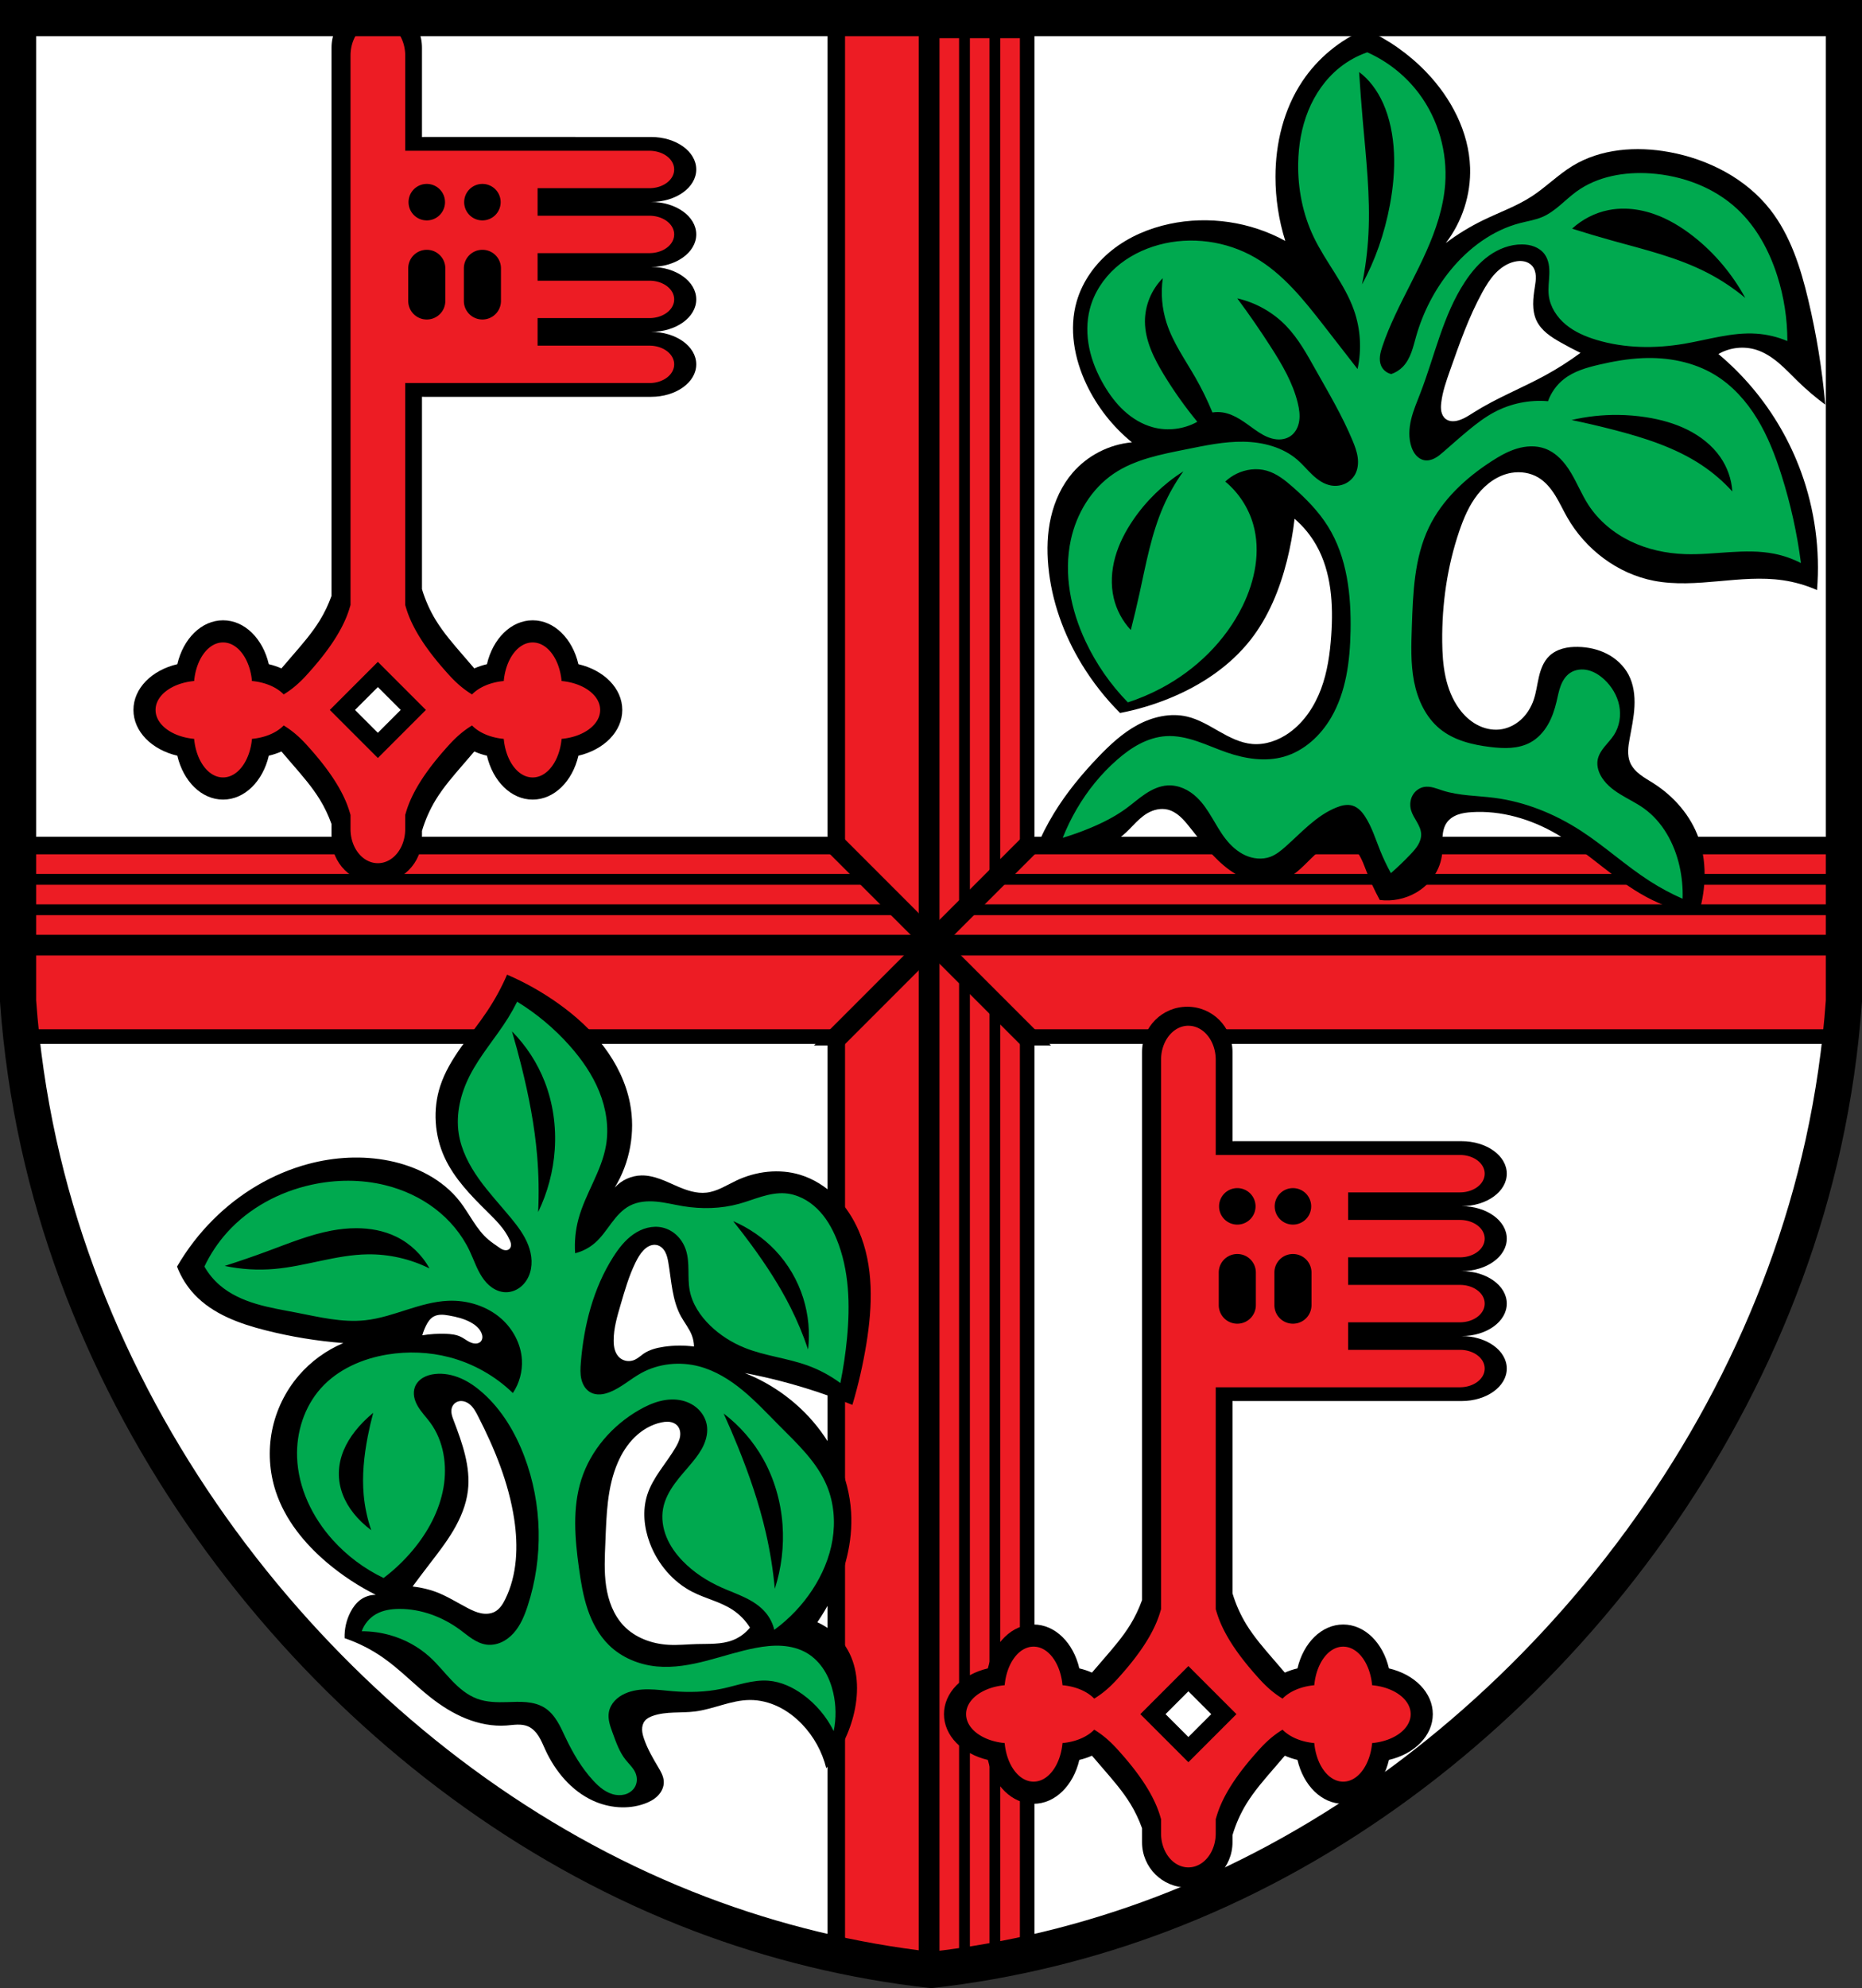
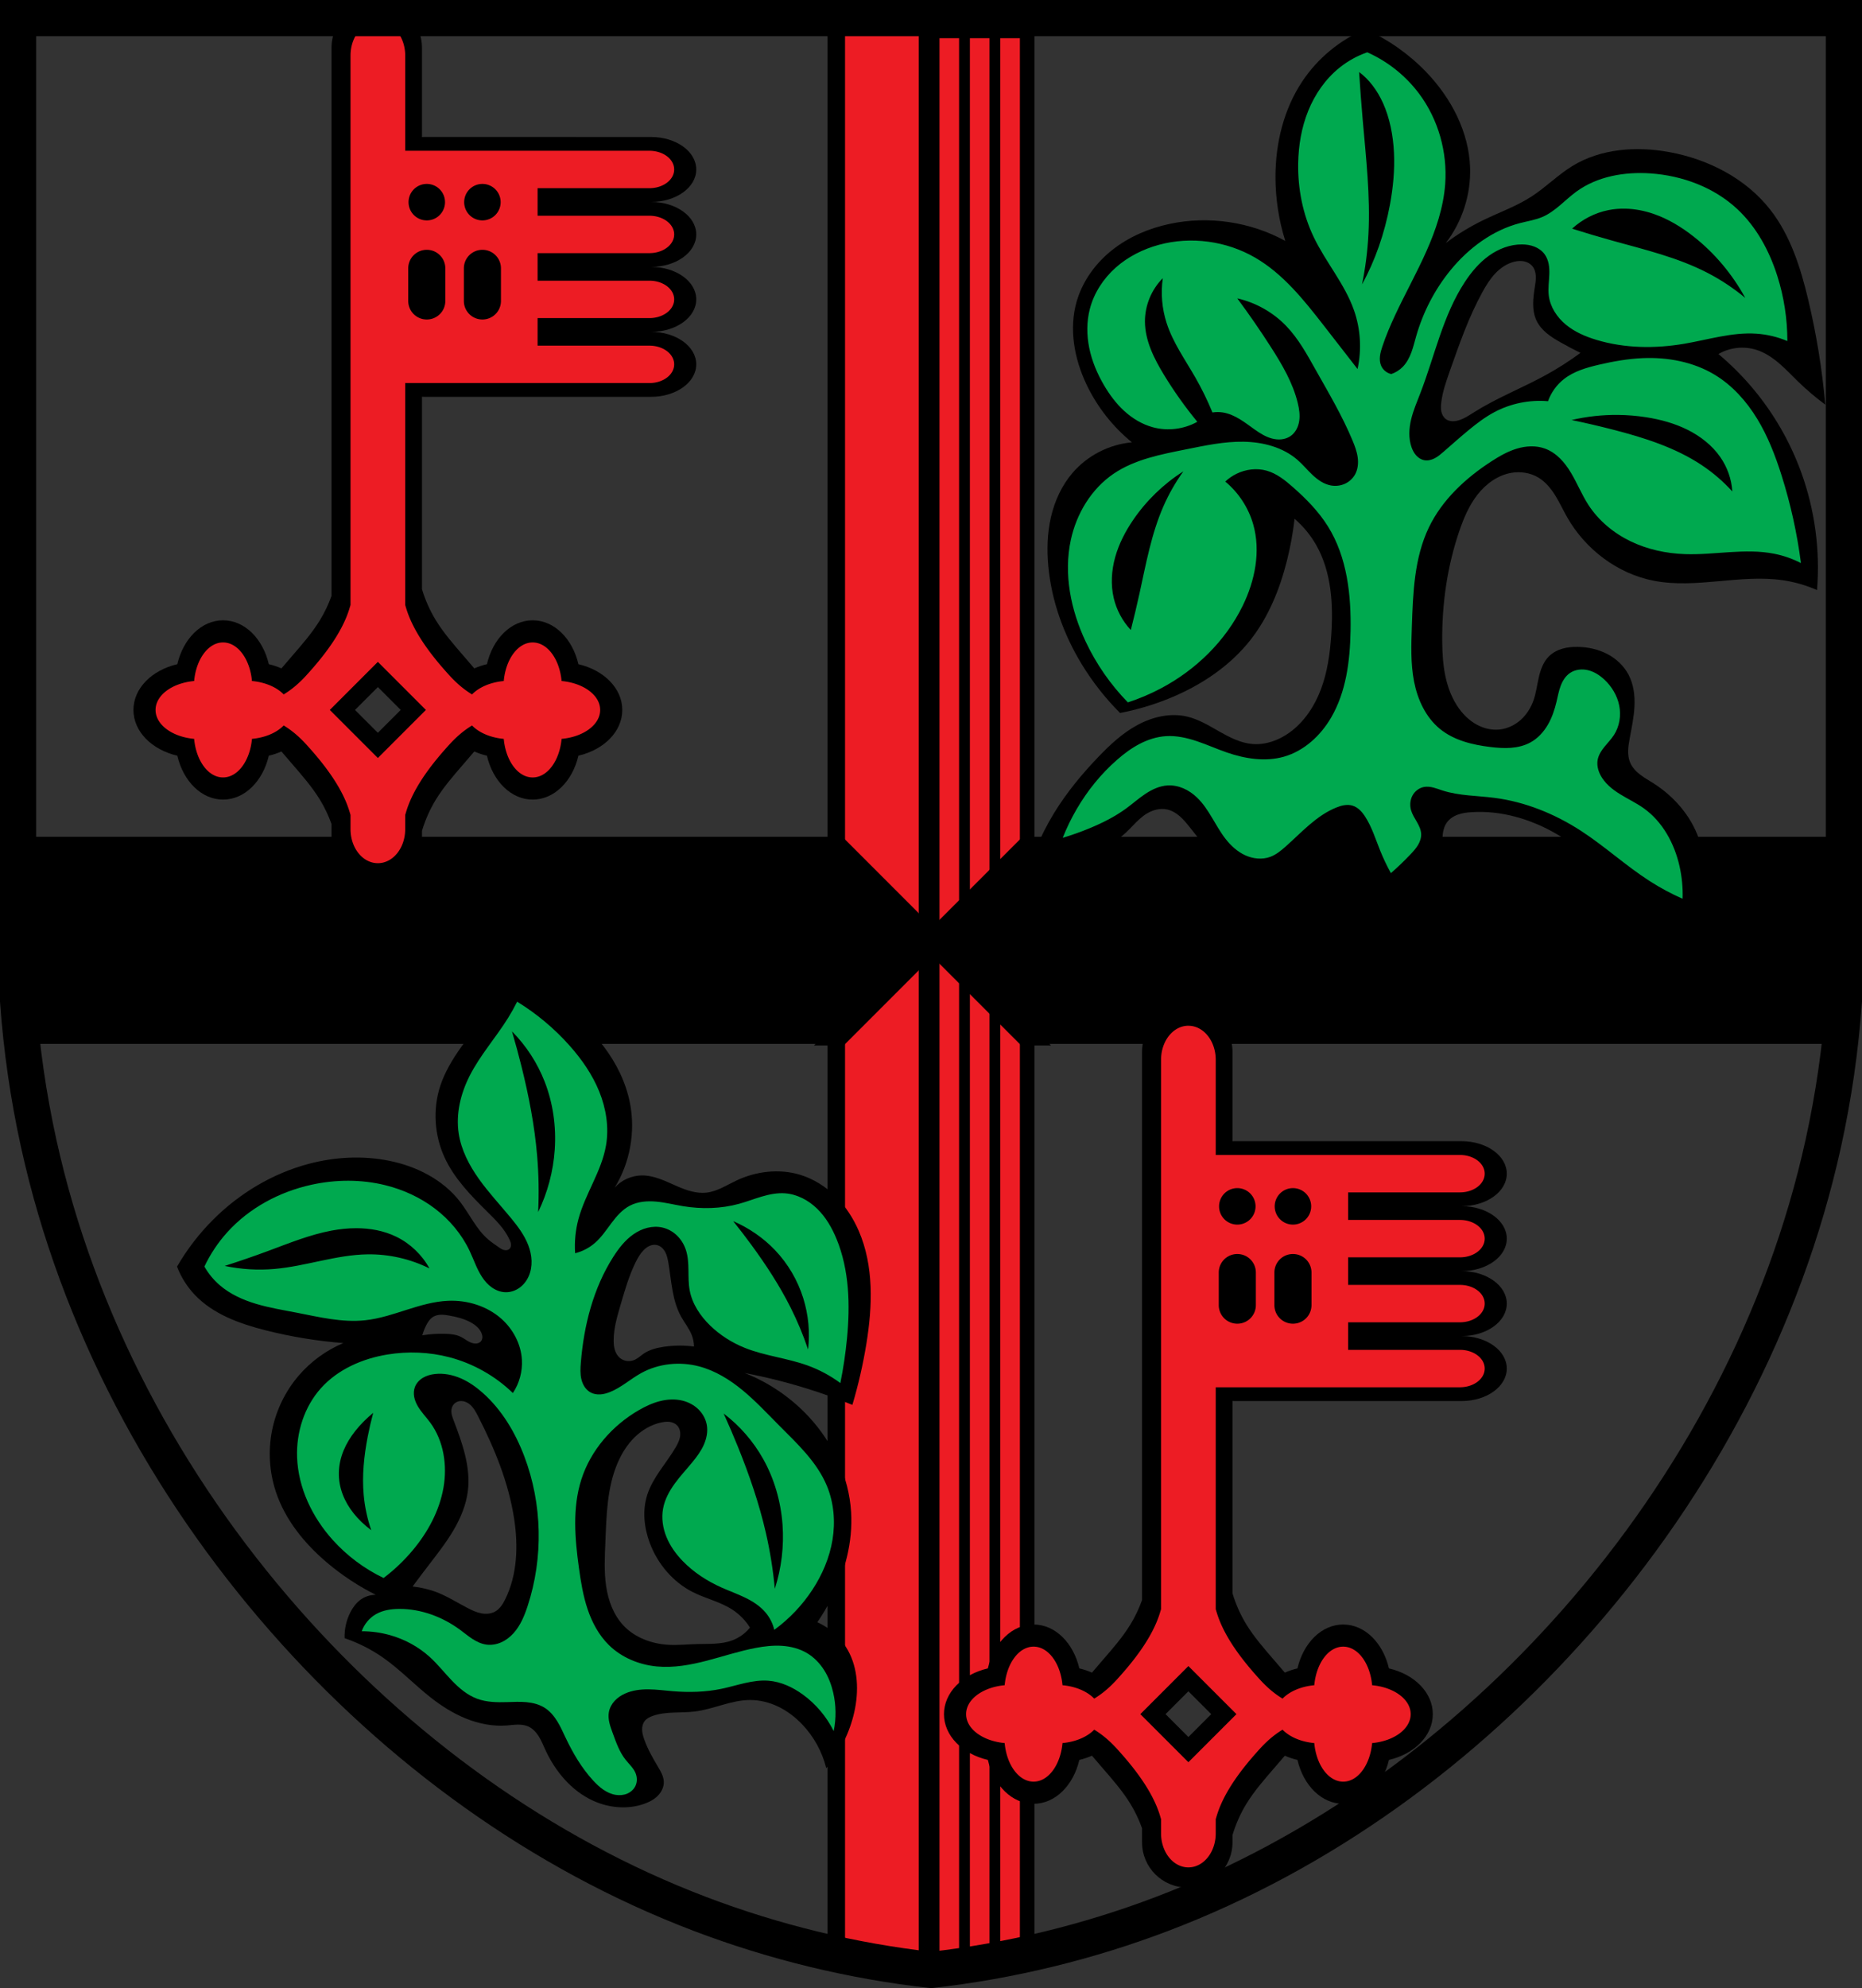
<svg xmlns="http://www.w3.org/2000/svg" xmlns:ns1="http://www.inkscape.org/namespaces/inkscape" xmlns:ns2="http://sodipodi.sourceforge.net/DTD/sodipodi-0.dtd" width="149.901mm" height="159.987mm" viewBox="0 0 149.901 159.987" version="1.1" id="svg865" ns1:version="0.92.5 (2060ec1f9f, 2020-04-08)" ns2:docname="DEU Mayen COA.svg">
  <rect x="0" y="0" width="149.901" height="159.987" fill="#333333" stroke="none" />
  <defs id="defs859">
    <ns1:path-effect effect="spiro" id="path-effect1008" is_visible="true" />
    <ns1:path-effect effect="spiro" id="path-effect1004" is_visible="true" />
    <ns1:path-effect effect="spiro" id="path-effect964" is_visible="true" />
    <ns1:path-effect effect="spiro" id="path-effect958" is_visible="true" />
    <ns1:path-effect effect="spiro" id="path-effect2526" is_visible="true" />
    <ns1:path-effect effect="spiro" id="path-effect2494" is_visible="true" />
    <ns1:path-effect effect="spiro" id="path-effect2282" is_visible="true" />
    <ns1:path-effect effect="spiro" id="path-effect2240" is_visible="true" />
    <ns1:path-effect effect="spiro" id="path-effect2232" is_visible="true" />
    <ns1:path-effect effect="spiro" id="path-effect2194" is_visible="true" />
    <ns1:path-effect effect="spiro" id="path-effect2189" is_visible="true" />
    <ns1:path-effect effect="spiro" id="path-effect2184" is_visible="true" />
    <ns1:path-effect effect="spiro" id="path-effect2179" is_visible="true" />
    <ns1:path-effect effect="spiro" id="path-effect2175" is_visible="true" />
    <ns1:path-effect effect="spiro" id="path-effect1966" is_visible="true" />
    <ns1:path-effect effect="spiro" id="path-effect3644" is_visible="true" />
    <ns1:path-effect effect="spiro" id="path-effect3636" is_visible="true" />
    <ns1:path-effect effect="spiro" id="path-effect3544" is_visible="true" />
    <ns1:path-effect effect="spiro" id="path-effect3466" is_visible="true" />
    <ns1:path-effect effect="spiro" id="path-effect3544-2" is_visible="true" />
    <ns1:path-effect effect="spiro" id="path-effect3644-8" is_visible="true" />
    <ns1:path-effect effect="spiro" id="path-effect3644-3" is_visible="true" />
    <ns1:path-effect effect="spiro" id="path-effect3636-0" is_visible="true" />
    <ns1:path-effect effect="spiro" id="path-effect1727-0-1" is_visible="true" />
    <ns1:path-effect effect="spiro" id="path-effect1731-8-3" is_visible="true" />
    <ns1:path-effect effect="spiro" id="path-effect1727-3" is_visible="true" />
    <ns1:path-effect effect="spiro" id="path-effect1731-7" is_visible="true" />
    <ns1:path-effect effect="spiro" id="path-effect841-8" is_visible="true" />
    <ns1:path-effect effect="skeletal" id="path-effect6414" is_visible="true" lpeversion="1" pattern="m 26507.414,27761.564 c 0,-13.157 10.678,-23.835 23.835,-23.835 13.157,0 23.835,10.678 23.835,23.835 0,13.157 -10.678,23.835 -23.835,23.835 -13.157,0 -23.835,-10.678 -23.835,-23.835 z" copytype="single_stretched" prop_scale="0.08" scale_y_rel="false" spacing="0" normal_offset="0" tang_offset="0" prop_units="false" vertical_pattern="false" hide_knot="false" fuse_tolerance="0" />
    <ns1:path-effect effect="spiro" id="path-effect1966-7" is_visible="true" />
    <ns1:path-effect effect="spiro" id="path-effect2240-2" is_visible="true" />
    <ns1:path-effect effect="spiro" id="path-effect2240-25" is_visible="true" />
    <ns1:path-effect effect="spiro" id="path-effect2240-250" is_visible="true" />
    <ns1:path-effect effect="spiro" id="path-effect2494-5" is_visible="true" />
    <ns1:path-effect effect="spiro" id="path-effect2526-7" is_visible="true" />
    <ns1:path-effect effect="spiro" id="path-effect1008-3" is_visible="true" />
    <ns1:path-effect effect="spiro" id="path-effect1008-5" is_visible="true" />
    <ns1:path-effect effect="spiro" id="path-effect1008-38" is_visible="true" />
  </defs>
  <ns2:namedview id="base" pagecolor="#ffffff" bordercolor="#666666" borderopacity="1.0" ns1:pageopacity="0.0" ns1:pageshadow="2" ns1:zoom="1.3114477" ns1:cx="283.27668" ns1:cy="302.33763" ns1:document-units="mm" ns1:current-layer="layer1" showgrid="false" ns1:window-width="1920" ns1:window-height="1046" ns1:window-x="-11" ns1:window-y="-11" ns1:window-maximized="1" fit-margin-top="0" fit-margin-left="0" fit-margin-right="0" fit-margin-bottom="0" ns1:snap-global="true" ns1:snap-midpoints="true" ns1:snap-smooth-nodes="true" ns1:object-paths="true" />
  <g ns1:label="Ebene 1" ns1:groupmode="layer" id="layer1" transform="translate(-46.398,170.734)">
-     <path style="fill:#ffffff;stroke:none;stroke-width:2.91;stroke-linecap:butt;stroke-linejoin:miter;stroke-miterlimit:4;stroke-dasharray:none;stroke-opacity:1" d="m 47.853,-169.274 v 79.097 c 0.275,3.853 0.829,7.684 1.659,11.452 3.142,14.273 10.247,27.497 19.777,38.35 9.165,10.437 20.649,18.79 33.466,23.662 5.988,2.276 12.247,3.794 18.592,4.507 6.345,-0.713 12.605,-2.231 18.593,-4.507 12.817,-4.872 24.301,-13.224 33.466,-23.662 9.53,-10.853 16.635,-24.077 19.777,-38.35 0.829,-3.768 1.384,-7.599 1.659,-11.452 v -79.097 h -73.495 z" id="path1964-8-5" ns1:connector-curvature="0" />
    <path style="opacity:1;fill:#000000;fill-opacity:1;fill-rule:evenodd;stroke:none;stroke-width:0.265;stroke-linecap:round;stroke-linejoin:miter;stroke-miterlimit:4;stroke-dasharray:none;stroke-dashoffset:0;stroke-opacity:1;paint-order:normal" d="m 47.853,-103.4 v 13.218 c 0.082,1.151 0.192,2.301 0.324,3.447 H 194.519 c 0.132,-1.147 0.242,-2.296 0.324,-3.447 v -13.218 z" id="rect2031-8" ns1:connector-curvature="0" />
    <flowRoot xml:space="preserve" id="flowRoot2783" style="font-style:normal;font-weight:normal;font-size:26.667px;line-height:1.25;font-family:sans-serif;letter-spacing:0px;word-spacing:0px;fill:#000000;fill-opacity:1;stroke:none">
      <flowRegion id="flowRegion2785">
        <rect id="rect2787" width="4.055" height="56.766" x="1812.468" y="-35.759" />
      </flowRegion>
      <flowPara id="flowPara2789" />
    </flowRoot>
    <path style="opacity:1;fill:#000000;fill-opacity:1;fill-rule:evenodd;stroke:none;stroke-width:0.265;stroke-linecap:round;stroke-linejoin:miter;stroke-miterlimit:4;stroke-dasharray:none;stroke-dashoffset:0;stroke-opacity:1;paint-order:normal" d="m 113.015,-169.279 v 155.755 c 2.604,0.574 5.237,1.014 7.884,1.312 2.952,-0.332 5.885,-0.84 8.781,-1.516 V -169.279 h -8.781 z" id="rect2031" ns1:connector-curvature="0" />
    <path style="opacity:1;fill:#ed1c24;fill-opacity:1;fill-rule:evenodd;stroke:none;stroke-width:1;stroke-linecap:round;stroke-linejoin:miter;stroke-miterlimit:4;stroke-dasharray:none;stroke-dashoffset:0;stroke-opacity:1;paint-order:normal" d="M 256.719 5.5 L 256.719 259.17 L 279.113 281.678 L 279.113 5.5 L 256.719 5.5 z M 285.412 11.604 L 285.412 283.85 L 291.361 277.803 L 291.361 11.604 L 285.412 11.604 z M 294.648 11.604 L 294.648 274.461 L 300.598 268.412 L 300.598 11.604 L 294.648 11.604 z M 303.885 11.604 L 303.885 265.07 L 309.834 259.021 L 309.834 11.604 L 303.885 11.604 z M 285.412 286.404 L 285.412 598.68 C 287.398 598.429 289.38 598.155 291.361 597.863 L 291.361 292.623 L 285.412 286.404 z M 279.113 289.055 L 256.719 312.191 L 256.719 595.225 C 264.135 596.725 271.607 597.934 279.113 598.844 L 279.113 289.055 z M 294.648 296.061 L 294.648 597.363 C 296.635 597.047 298.618 596.706 300.598 596.348 L 300.598 302.279 L 294.648 296.061 z M 303.885 305.717 L 303.885 595.738 C 305.872 595.355 307.855 594.945 309.834 594.52 L 309.834 311.936 L 303.885 305.717 z " transform="matrix(0.265,0,0,0.265,46.398,-170.734)" id="rect2033" />
-     <path style="opacity:1;fill:#ed1c24;fill-opacity:1;fill-rule:evenodd;stroke:none;stroke-width:1;stroke-linecap:round;stroke-linejoin:miter;stroke-miterlimit:4;stroke-dasharray:none;stroke-dashoffset:0;stroke-opacity:1;paint-order:normal" d="M 5.5 259.428 L 5.5 265.377 L 262.309 265.377 L 256.219 259.428 L 5.5 259.428 z M 308.92 259.428 L 303.18 265.377 L 561.055 265.377 L 561.055 259.428 L 308.92 259.428 z M 5.5 268.664 L 5.5 274.613 L 271.764 274.613 L 265.674 268.664 L 5.5 268.664 z M 300.01 268.664 L 294.27 274.613 L 561.055 274.613 L 561.055 268.664 L 300.01 268.664 z M 5.5 277.9 L 5.5 283.85 L 281.219 283.85 L 275.129 277.9 L 5.5 277.9 z M 291.098 277.9 L 285.357 283.85 L 561.055 283.85 L 561.055 277.9 L 291.098 277.9 z M 5.5 290.148 L 5.5 304.449 C 5.693 307.151 5.934 309.848 6.199 312.543 L 257.572 312.543 L 279.457 290.148 L 5.5 290.148 z M 289.475 290.148 L 310.352 312.543 L 560.355 312.543 C 560.621 309.848 560.862 307.151 561.055 304.449 L 561.055 290.148 L 289.475 290.148 z " transform="matrix(0.265,0,0,0.265,46.398,-170.734)" id="rect2033-1" />
    <path style="opacity:1;fill:#000000;fill-opacity:1;fill-rule:evenodd;stroke:none;stroke-width:1;stroke-linecap:round;stroke-linejoin:miter;stroke-miterlimit:4;stroke-dasharray:none;stroke-dashoffset:0;stroke-opacity:1;paint-order:normal" d="M 247.264 254.492 L 278.758 285.986 L 247.266 317.479 L 256.301 317.479 L 283.275 290.504 L 310.25 317.479 L 319.287 317.479 L 287.795 285.986 L 319.289 254.492 L 310.25 254.492 L 283.275 281.467 L 256.301 254.492 L 247.264 254.492 z " transform="matrix(0.265,0,0,0.265,46.398,-170.734)" id="rect2193" />
    <path style="fill:#000000;stroke:none;stroke-width:1px;stroke-linecap:butt;stroke-linejoin:miter;stroke-opacity:1" d="M 414.77 8.859 C 407.035 12.132 400.294 17.712 395.635 24.699 C 389.98 33.18 387.477 43.52 387.48 53.713 C 387.482 60.296 388.49 66.878 390.459 73.16 C 379.862 67.338 367.154 65.467 355.328 67.986 C 349.036 69.327 342.953 71.902 337.906 75.893 C 332.86 79.883 328.889 85.33 327.098 91.51 C 324.685 99.833 326.351 108.938 330.078 116.762 C 333.307 123.539 338.058 129.585 343.879 134.326 C 336.976 134.926 330.357 138.323 325.844 143.58 C 322.572 147.391 320.416 152.091 319.281 156.984 C 318.146 161.878 318.005 166.965 318.473 171.967 C 319.459 182.51 323.148 192.728 328.666 201.766 C 331.933 207.116 335.837 212.076 340.271 216.508 C 345.477 215.505 350.582 213.98 355.484 211.961 C 364.9 208.083 373.678 202.26 379.951 194.238 C 385.38 187.297 388.767 178.941 390.93 170.398 C 392 166.171 392.787 161.872 393.283 157.539 C 395.918 159.799 398.156 162.518 399.869 165.537 C 404.512 173.722 405.072 183.595 404.418 192.982 C 404.034 198.502 403.256 204.046 401.318 209.229 C 399.381 214.411 396.209 219.242 391.715 222.469 C 388.449 224.813 384.427 226.268 380.422 225.918 C 376.839 225.605 373.538 223.905 370.412 222.127 C 367.286 220.348 364.161 218.431 360.66 217.605 C 355.587 216.409 350.165 217.663 345.578 220.137 C 340.991 222.611 337.129 226.229 333.527 229.996 C 328.553 235.2 323.951 240.791 320.197 246.934 C 318.086 250.389 316.25 254.012 314.709 257.756 C 319.05 257.745 323.388 257.641 327.725 257.441 C 329.815 257.345 331.913 257.228 333.969 256.834 C 336.024 256.44 338.047 255.761 339.801 254.619 C 341.435 253.555 342.791 252.121 344.146 250.719 C 345.502 249.316 346.897 247.913 348.584 246.934 C 350.419 245.868 352.637 245.345 354.701 245.836 C 356.086 246.166 357.338 246.931 358.412 247.865 C 359.486 248.799 360.397 249.902 361.289 251.012 C 365.056 255.699 368.646 260.666 373.521 264.186 C 375.909 265.909 378.598 267.263 381.479 267.875 C 384.359 268.487 387.441 268.329 390.146 267.166 C 393.89 265.558 396.569 262.25 399.557 259.48 C 400.803 258.325 402.142 257.238 403.689 256.537 C 405.237 255.836 407.023 255.55 408.652 256.031 C 410.418 256.553 411.83 257.919 412.814 259.475 C 413.799 261.03 414.413 262.785 415.082 264.5 C 416.256 267.509 417.619 270.445 419.16 273.283 C 422.928 273.766 426.846 272.982 430.139 271.088 C 432.314 269.836 434.22 268.104 435.623 266.023 C 437.027 263.943 437.921 261.51 438.137 259.01 C 438.273 257.43 438.144 255.841 438.225 254.258 C 438.307 252.675 438.626 251.047 439.549 249.758 C 440.368 248.615 441.61 247.824 442.936 247.354 C 444.261 246.883 445.673 246.711 447.076 246.621 C 456.038 246.045 465.028 248.707 472.799 253.207 C 482.423 258.781 490.301 267.06 500.088 272.342 C 505.027 275.007 510.398 276.868 515.928 277.83 C 517.013 274.43 517.646 270.887 517.809 267.322 C 518.004 263.027 517.508 258.676 516.084 254.619 C 513.64 247.657 508.508 241.8 502.283 237.838 C 500.933 236.978 499.526 236.198 498.258 235.221 C 496.99 234.243 495.848 233.039 495.225 231.564 C 494.749 230.44 494.595 229.201 494.621 227.98 C 494.648 226.76 494.85 225.551 495.068 224.35 C 495.66 221.095 496.372 217.848 496.537 214.545 C 496.703 211.241 496.29 207.832 494.754 204.902 C 493.328 202.184 490.978 199.997 488.256 198.58 C 485.533 197.163 482.453 196.494 479.385 196.434 C 477.806 196.403 476.212 196.53 474.693 196.965 C 473.175 197.399 471.729 198.15 470.602 199.256 C 468.896 200.929 468.035 203.278 467.494 205.605 C 466.954 207.933 466.678 210.33 465.896 212.588 C 465.109 214.862 463.798 216.97 462.008 218.578 C 460.217 220.186 457.941 221.278 455.547 221.527 C 453.161 221.776 450.722 221.185 448.617 220.033 C 446.512 218.882 444.73 217.189 443.312 215.254 C 441.206 212.378 439.888 208.978 439.135 205.494 C 438.381 202.01 438.173 198.43 438.137 194.865 C 438.021 183.492 439.643 172.069 443.312 161.303 C 444.656 157.36 446.303 153.456 448.875 150.18 C 451.447 146.903 455.046 144.282 459.152 143.58 C 461.929 143.106 464.887 143.554 467.309 144.992 C 469.476 146.281 471.131 148.288 472.463 150.43 C 473.795 152.571 474.844 154.876 476.092 157.068 C 481.646 166.829 491.413 174.232 502.439 176.359 C 508.875 177.601 515.507 177.092 522.035 176.504 C 528.563 175.916 535.163 175.254 541.648 176.201 C 545.212 176.722 548.705 177.728 552 179.182 C 552.989 167.047 551.319 154.701 547.139 143.266 C 543.785 134.09 538.826 125.504 532.553 118.016 C 529.368 114.213 525.847 110.693 522.045 107.508 C 525.507 105.489 529.836 105.022 533.65 106.254 C 536.178 107.071 538.433 108.576 540.455 110.299 C 542.477 112.021 544.293 113.969 546.197 115.82 C 548.806 118.356 551.585 120.714 554.51 122.877 C 553.556 112.158 551.824 101.51 549.334 91.041 C 547.017 81.299 543.917 71.466 537.729 63.594 C 530.318 54.168 518.938 48.35 507.145 46.186 C 497.155 44.352 486.317 45.109 477.66 50.42 C 473.264 53.117 469.599 56.869 465.27 59.674 C 460.673 62.651 455.449 64.485 450.527 66.887 C 446.557 68.824 442.769 71.139 439.234 73.789 C 444.223 67.308 446.876 59.065 446.605 50.891 C 446.245 40.01 440.826 29.718 433.275 21.875 C 428.013 16.408 421.693 11.964 414.77 8.859 z M 461.568 79.254 C 462.044 79.235 462.52 79.265 462.986 79.359 C 463.919 79.548 464.812 80.003 465.441 80.717 C 466.171 81.545 466.5 82.665 466.566 83.768 C 466.633 84.87 466.458 85.97 466.287 87.061 C 466.016 88.797 465.758 90.545 465.764 92.303 C 465.771 94.06 466.051 95.841 466.816 97.424 C 467.54 98.919 468.672 100.189 469.953 101.246 C 471.235 102.303 472.668 103.161 474.113 103.98 C 476.089 105.1 478.099 106.158 480.141 107.152 C 476.707 109.685 473.099 111.983 469.354 114.025 C 462.278 117.884 454.707 120.831 447.889 125.129 C 446.336 126.108 444.791 127.17 443.023 127.666 C 442.386 127.845 441.722 127.948 441.062 127.898 C 440.403 127.849 439.746 127.641 439.217 127.244 C 438.496 126.704 438.057 125.847 437.873 124.965 C 437.689 124.083 437.737 123.169 437.842 122.273 C 438.23 118.928 439.366 115.721 440.486 112.545 C 443.345 104.443 446.184 96.283 450.32 88.752 C 451.441 86.712 452.667 84.706 454.27 83.018 C 455.872 81.329 457.884 79.962 460.154 79.447 C 460.618 79.342 461.093 79.273 461.568 79.254 z M 154.045 295.965 C 152.378 299.811 150.365 303.507 148.043 306.996 C 143.043 314.509 136.506 321.252 133.721 329.836 C 131.434 336.885 131.969 344.786 135.076 351.514 C 138.02 357.889 143.046 363.03 148.043 367.965 C 150.639 370.529 153.314 373.156 154.818 376.48 C 155.017 376.918 155.195 377.374 155.232 377.854 C 155.251 378.093 155.234 378.337 155.168 378.568 C 155.101 378.799 154.985 379.018 154.818 379.191 C 154.595 379.424 154.289 379.569 153.971 379.623 C 153.653 379.677 153.324 379.644 153.014 379.555 C 152.394 379.375 151.86 378.983 151.334 378.609 C 150.356 377.914 149.351 377.253 148.432 376.48 C 144.714 373.358 142.695 368.705 139.721 364.867 C 134.548 358.192 126.516 354.15 118.238 352.48 C 110.129 350.845 101.649 351.313 93.656 353.449 C 82.779 356.356 72.793 362.338 64.818 370.287 C 60.538 374.554 56.818 379.382 53.785 384.609 C 54.971 387.751 56.784 390.655 59.086 393.1 C 64.689 399.05 72.766 401.959 80.689 403.965 C 88.431 405.925 96.341 407.222 104.303 407.836 C 99.105 410.02 94.426 413.429 90.754 417.707 C 86.679 422.454 83.856 428.267 82.643 434.404 C 81.429 440.542 81.827 446.992 83.785 452.934 C 86.613 461.512 92.556 468.789 99.463 474.609 C 103.962 478.4 108.91 481.656 114.172 484.287 C 112.491 484.274 110.811 484.821 109.461 485.822 C 108.198 486.759 107.243 488.061 106.512 489.453 C 105.227 491.901 104.592 494.687 104.689 497.449 C 108.884 498.874 112.873 500.901 116.496 503.449 C 121.593 507.034 125.918 511.601 130.818 515.449 C 134.112 518.036 137.686 520.304 141.572 521.865 C 145.459 523.426 149.672 524.265 153.85 523.965 C 154.949 523.886 156.043 523.73 157.145 523.703 C 158.246 523.677 159.371 523.787 160.385 524.219 C 161.776 524.811 162.858 525.97 163.662 527.25 C 164.466 528.53 165.026 529.946 165.656 531.32 C 168.67 537.889 173.6 543.802 180.174 546.805 C 184.995 549.007 190.654 549.524 195.656 547.771 C 197.183 547.237 198.665 546.482 199.807 545.336 C 200.377 544.763 200.857 544.094 201.186 543.355 C 201.514 542.617 201.688 541.806 201.656 540.998 C 201.625 540.193 201.391 539.407 201.066 538.67 C 200.742 537.933 200.327 537.239 199.916 536.547 C 198.292 533.813 196.689 531.037 195.656 528.029 C 195.35 527.137 195.093 526.217 195.068 525.273 C 195.044 524.33 195.271 523.356 195.85 522.611 C 196.461 521.825 197.399 521.363 198.34 521.035 C 202.405 519.619 206.87 520.244 211.141 519.707 C 216.779 518.999 222.104 516.259 227.787 516.223 C 230.785 516.203 233.766 516.955 236.465 518.26 C 239.163 519.565 241.581 521.415 243.656 523.578 C 247.216 527.287 249.78 531.943 251.012 536.934 C 255.173 532.058 258.123 526.155 259.527 519.9 C 260.936 513.623 260.716 506.751 257.592 501.127 C 255.516 497.391 252.205 494.353 248.303 492.609 C 249.873 490.317 251.296 487.924 252.561 485.449 C 256.703 477.338 259.125 468.217 258.561 459.127 C 257.891 448.336 252.974 437.993 245.592 430.094 C 240.221 424.346 233.558 419.814 226.238 416.932 C 233.376 418.287 240.426 420.099 247.334 422.352 C 251.255 423.63 255.129 425.05 258.947 426.609 C 260.762 420.515 262.185 414.305 263.205 408.029 C 265.067 396.574 265.498 384.42 260.883 373.771 C 259.197 369.883 256.85 366.26 253.836 363.279 C 250.822 360.299 247.131 357.973 243.076 356.738 C 236.737 354.809 229.713 355.651 223.721 358.48 C 220.746 359.885 217.894 361.792 214.625 362.158 C 211.571 362.501 208.54 361.446 205.721 360.223 C 203.974 359.465 202.256 358.635 200.463 357.994 C 198.67 357.353 196.787 356.899 194.883 356.932 C 191.825 356.984 188.812 358.347 186.754 360.609 C 191.387 353.061 193.078 343.757 191.398 335.061 C 190.185 328.781 187.287 322.892 183.422 317.797 C 179.556 312.702 174.741 308.378 169.527 304.674 C 164.691 301.238 159.493 298.314 154.045 295.965 z M 198.947 377.998 C 199.137 378.003 199.325 378.025 199.512 378.064 C 200.07 378.183 200.588 378.459 201.021 378.83 C 201.455 379.201 201.804 379.663 202.076 380.164 C 202.62 381.166 202.853 382.306 203.045 383.43 C 203.995 388.985 204.176 394.859 206.906 399.789 C 207.968 401.707 209.396 403.434 210.178 405.482 C 210.592 406.567 210.814 407.724 210.832 408.885 C 207.816 408.492 204.746 408.515 201.736 408.951 C 199.525 409.272 197.292 409.837 195.455 411.109 C 194.603 411.7 193.841 412.438 192.902 412.877 C 192.168 413.221 191.339 413.366 190.533 413.279 C 189.727 413.192 188.947 412.871 188.322 412.354 C 187.576 411.734 187.072 410.857 186.787 409.93 C 186.503 409.002 186.425 408.023 186.424 407.053 C 186.42 403.373 187.485 399.788 188.518 396.256 C 189.805 391.853 191.067 387.411 193.1 383.299 C 193.738 382.008 194.46 380.74 195.455 379.699 C 195.982 379.148 196.586 378.662 197.281 378.35 C 197.802 378.115 198.378 377.983 198.947 377.998 z M 133.986 399.234 C 134.78 399.215 135.571 399.332 136.354 399.467 C 138.628 399.859 140.903 400.417 142.936 401.51 C 144.303 402.245 145.588 403.272 146.227 404.688 C 146.416 405.106 146.547 405.558 146.547 406.018 C 146.547 406.477 146.409 406.947 146.113 407.299 C 145.898 407.556 145.606 407.741 145.289 407.852 C 144.972 407.962 144.632 407.997 144.297 407.979 C 143.495 407.934 142.74 407.588 142.049 407.178 C 141.358 406.768 140.707 406.288 139.984 405.936 C 138.587 405.254 136.999 405.085 135.445 405.027 C 133.055 404.939 130.655 405.092 128.295 405.482 C 128.579 404.466 128.959 403.476 129.43 402.531 C 129.964 401.457 130.656 400.4 131.699 399.807 C 132.389 399.414 133.193 399.254 133.986 399.234 z M 140.203 425.436 C 140.386 425.442 140.569 425.462 140.748 425.496 C 141.465 425.633 142.132 425.983 142.697 426.445 C 143.828 427.37 144.538 428.698 145.205 429.998 C 150.279 439.89 154.551 450.332 156.215 461.324 C 157.453 469.507 157.152 478.191 153.492 485.613 C 153.13 486.348 152.734 487.071 152.238 487.723 C 151.742 488.375 151.139 488.957 150.426 489.359 C 149.161 490.073 147.62 490.174 146.193 489.9 C 144.767 489.627 143.431 489.005 142.141 488.338 C 138.861 486.643 135.736 484.609 132.268 483.344 C 130.938 482.859 129.568 482.491 128.182 482.209 C 127.243 482.018 126.295 481.866 125.344 481.754 C 126.953 479.584 128.581 477.429 130.225 475.285 C 132.849 471.864 135.523 468.465 137.717 464.754 C 139.91 461.042 141.621 456.979 142.141 452.699 C 143.025 445.42 140.437 438.212 137.828 431.359 C 137.592 430.74 137.354 430.118 137.223 429.469 C 137.091 428.819 137.068 428.136 137.26 427.502 C 137.475 426.789 137.971 426.159 138.623 425.799 C 139.103 425.534 139.654 425.419 140.203 425.436 z M 202.822 431.723 C 203.033 431.727 203.244 431.741 203.453 431.77 C 204.291 431.884 205.115 432.226 205.701 432.836 C 206.119 433.27 206.4 433.825 206.543 434.41 C 206.685 434.995 206.693 435.61 206.602 436.205 C 206.419 437.396 205.857 438.494 205.248 439.533 C 202.408 444.382 198.325 448.593 196.621 453.947 C 195.111 458.693 195.661 463.927 197.416 468.588 C 199.794 474.904 204.446 480.411 210.469 483.457 C 214.39 485.44 218.821 486.389 222.5 488.791 C 224.645 490.192 226.479 492.066 227.834 494.24 C 226.439 495.968 224.578 497.313 222.5 498.098 C 219.1 499.381 215.349 499.135 211.717 499.234 C 208.84 499.313 205.965 499.621 203.092 499.461 C 198.047 499.181 192.954 497.332 189.471 493.672 C 186.393 490.438 184.778 486.037 184.131 481.619 C 183.483 477.201 183.727 472.709 183.91 468.248 C 184.245 460.088 184.421 451.685 187.654 444.186 C 188.894 441.31 190.585 438.603 192.824 436.414 C 195.063 434.225 197.869 432.569 200.934 431.928 C 201.554 431.798 202.19 431.711 202.822 431.723 z " transform="matrix(0.265,0,0,0.265,46.398,-170.734)" id="path2173-0" />
    <path style="fill:#00a94f;fill-opacity:1;stroke:none;stroke-width:1px;stroke-linecap:butt;stroke-linejoin:miter;stroke-opacity:1" d="M 415.357 15.883 L 415.357 15.885 C 412.286 16.952 409.402 18.556 406.873 20.6 C 402.647 24.015 399.46 28.632 397.424 33.67 C 395.387 38.708 394.472 44.159 394.379 49.592 C 394.247 57.287 395.769 65.041 399.094 71.982 C 402.761 79.639 408.549 86.243 411.35 94.258 C 413.335 99.94 413.708 106.175 412.412 112.053 C 409.003 107.646 405.585 103.246 402.158 98.854 C 396.105 91.093 389.813 83.166 381.299 78.229 C 372.571 73.167 361.806 71.694 352.07 74.34 C 347.25 75.65 342.667 77.951 338.936 81.271 C 335.204 84.592 332.352 88.951 331.094 93.785 C 330.082 97.672 330.108 101.797 330.92 105.73 C 331.731 109.664 333.312 113.415 335.336 116.885 C 337.027 119.784 339.045 122.517 341.521 124.783 C 343.998 127.05 346.948 128.842 350.186 129.73 C 354.687 130.966 359.665 130.359 363.738 128.08 C 360.027 123.575 356.638 118.806 353.604 113.82 C 350.594 108.876 347.866 103.464 347.828 97.676 C 347.798 92.793 349.795 87.926 353.25 84.475 C 352.594 89.042 353 93.759 354.428 98.146 C 356.358 104.075 360.05 109.236 363.148 114.646 C 365.106 118.064 366.839 121.608 368.334 125.252 C 369.386 125.085 370.464 125.085 371.516 125.252 C 373.339 125.542 375.052 126.326 376.631 127.283 C 378.209 128.24 379.671 129.374 381.18 130.438 C 382.782 131.567 384.472 132.636 386.365 133.146 C 387.312 133.402 388.302 133.513 389.277 133.412 C 390.252 133.311 391.213 132.993 392.023 132.441 C 392.777 131.928 393.39 131.22 393.834 130.424 C 394.278 129.627 394.554 128.743 394.691 127.842 C 394.966 126.039 394.689 124.196 394.262 122.424 C 392.782 116.297 389.531 110.76 386.131 105.453 C 382.885 100.387 379.464 95.433 375.877 90.604 C 381.497 91.876 386.727 94.823 390.727 98.971 C 394.451 102.833 397.053 107.613 399.684 112.289 C 403.641 119.323 407.776 126.288 410.879 133.738 C 411.561 135.376 412.198 137.052 412.449 138.809 C 412.701 140.565 412.541 142.426 411.703 143.99 C 411.015 145.275 409.885 146.312 408.557 146.912 C 407.228 147.512 405.712 147.678 404.279 147.408 C 402.154 147.007 400.305 145.7 398.73 144.217 C 397.156 142.734 395.779 141.047 394.145 139.631 C 389.702 135.781 383.643 134.223 377.766 134.133 C 371.888 134.043 366.083 135.29 360.32 136.449 C 352.666 137.988 344.735 139.48 338.281 143.873 C 331.545 148.459 327.048 155.945 325.318 163.908 C 323.071 174.256 325.288 185.204 329.797 194.785 C 333.009 201.61 337.37 207.892 342.643 213.287 C 346.095 212.162 349.45 210.741 352.66 209.045 C 363.248 203.45 372.269 194.702 377.527 183.943 C 381.264 176.299 383.056 167.372 380.709 159.193 C 379.262 154.154 376.262 149.573 372.223 146.23 C 373.239 145.284 374.395 144.487 375.641 143.873 C 378.467 142.481 381.804 142.065 384.834 142.93 C 387.847 143.789 390.377 145.812 392.73 147.881 C 396.779 151.439 400.611 155.323 403.455 159.9 C 409.263 169.246 410.508 180.719 410.289 191.721 C 410.11 200.758 408.945 210.074 404.396 217.885 C 401.187 223.396 396.157 228.052 390.02 229.787 C 384.359 231.388 378.255 230.411 372.695 228.49 C 369.653 227.439 366.711 226.114 363.66 225.088 C 360.61 224.062 357.403 223.334 354.191 223.541 C 351.397 223.721 348.677 224.609 346.193 225.902 C 343.709 227.195 341.452 228.887 339.344 230.73 C 334.469 234.994 330.349 240.102 327.086 245.697 C 325.456 248.493 324.037 251.41 322.844 254.418 C 325.641 253.574 328.395 252.592 331.094 251.473 C 334.984 249.859 338.776 247.952 342.172 245.461 C 344.124 244.029 345.938 242.409 347.955 241.068 C 349.972 239.728 352.247 238.659 354.664 238.508 C 356.32 238.405 357.991 238.74 359.516 239.395 C 361.04 240.049 362.421 241.016 363.621 242.162 C 367.327 245.701 369.184 250.737 372.342 254.771 C 373.947 256.822 375.926 258.633 378.295 259.715 C 380.664 260.796 383.451 261.095 385.895 260.193 C 387.632 259.552 389.103 258.356 390.49 257.129 C 395.386 252.798 399.871 247.68 405.93 245.227 C 406.715 244.909 407.524 244.638 408.361 244.508 C 409.199 244.378 410.068 244.393 410.879 244.637 C 411.723 244.891 412.482 245.386 413.123 245.992 C 413.764 246.598 414.291 247.313 414.768 248.055 C 416.767 251.168 417.865 254.756 419.246 258.189 C 420.204 260.571 421.308 262.894 422.547 265.143 C 424.641 263.315 426.646 261.386 428.557 259.367 C 429.37 258.507 430.173 257.624 430.779 256.607 C 431.385 255.591 431.788 254.423 431.738 253.24 C 431.683 251.928 431.084 250.704 430.428 249.566 C 429.772 248.429 429.04 247.312 428.676 246.051 C 428.256 244.596 428.368 242.978 429.07 241.637 C 429.773 240.296 431.078 239.265 432.564 238.98 C 433.518 238.798 434.506 238.915 435.447 239.152 C 436.389 239.389 437.297 239.743 438.221 240.041 C 443.292 241.675 448.73 241.596 454.014 242.279 C 463.389 243.492 472.365 247.15 480.295 252.297 C 487.561 257.013 493.975 262.95 501.271 267.617 C 504.428 269.636 507.742 271.413 511.172 272.922 C 511.276 269.6 510.958 266.264 510.229 263.021 C 508.685 256.158 505.11 249.551 499.387 245.461 C 497.099 243.826 494.532 242.629 492.143 241.148 C 489.753 239.668 487.475 237.825 486.188 235.326 C 485.462 233.917 485.075 232.29 485.361 230.73 C 485.635 229.236 486.496 227.914 487.453 226.734 C 488.41 225.554 489.488 224.464 490.312 223.188 C 491.994 220.586 492.514 217.303 491.914 214.264 C 491.314 211.224 489.637 208.44 487.365 206.334 C 485.971 205.042 484.32 203.977 482.475 203.521 C 480.629 203.066 478.574 203.274 476.994 204.332 C 475.623 205.25 474.707 206.724 474.123 208.268 C 473.539 209.811 473.249 211.447 472.869 213.053 C 472.289 215.506 471.484 217.925 470.213 220.102 C 468.942 222.278 467.179 224.208 464.973 225.426 C 463.159 226.427 461.098 226.922 459.033 227.084 C 456.968 227.246 454.891 227.086 452.834 226.842 C 447.329 226.187 441.679 224.823 437.396 221.303 C 433.1 217.771 430.641 212.399 429.58 206.939 C 428.519 201.48 428.721 195.865 428.91 190.307 C 429.261 180.03 429.635 169.402 434.096 160.137 C 438.137 151.744 445.253 145.166 453.07 140.102 C 455.498 138.529 458.035 137.069 460.805 136.234 C 463.574 135.4 466.614 135.227 469.334 136.211 C 471.066 136.838 472.615 137.913 473.926 139.207 C 475.236 140.501 476.317 142.012 477.264 143.592 C 479.157 146.752 480.531 150.207 482.533 153.299 C 485.636 158.091 490.193 161.871 495.332 164.357 C 500.471 166.844 506.174 168.066 511.879 168.266 C 520.931 168.583 530.099 166.39 538.984 168.148 C 541.809 168.707 544.556 169.662 547.117 170.977 C 545.946 161.947 543.971 153.022 541.225 144.342 C 539.341 138.388 537.075 132.514 533.826 127.182 C 530.577 121.849 526.294 117.054 520.953 113.818 C 514.445 109.876 506.635 108.424 499.033 108.752 C 494.542 108.946 490.093 109.731 485.715 110.754 C 481.962 111.631 478.142 112.737 475.109 115.115 C 472.91 116.84 471.213 119.198 470.277 121.832 C 464.69 121.343 458.968 122.505 454.014 125.133 C 451.217 126.616 448.679 128.542 446.234 130.553 C 443.631 132.694 441.117 134.942 438.574 137.154 C 437.735 137.885 436.884 138.617 435.9 139.137 C 434.917 139.657 433.775 139.952 432.682 139.746 C 431.723 139.565 430.859 139.007 430.209 138.279 C 429.559 137.552 429.11 136.661 428.793 135.738 C 427.873 133.062 428.033 130.116 428.691 127.363 C 429.35 124.611 430.484 121.998 431.504 119.357 C 435.887 108.014 438.348 95.743 445.039 85.588 C 447.023 82.577 449.386 79.769 452.314 77.664 C 455.243 75.559 458.775 74.189 462.381 74.221 C 463.667 74.232 464.962 74.422 466.158 74.895 C 467.354 75.367 468.451 76.133 469.217 77.166 C 469.858 78.031 470.254 79.06 470.465 80.115 C 470.676 81.171 470.707 82.254 470.67 83.33 C 470.595 85.481 470.244 87.642 470.512 89.777 C 470.946 93.239 473.01 96.359 475.699 98.582 C 478.388 100.805 481.667 102.208 485.008 103.213 C 493.594 105.795 502.803 105.892 511.643 104.391 C 518.939 103.152 526.178 100.836 533.562 101.326 C 536.801 101.541 540.003 102.302 542.992 103.566 C 542.996 96.862 541.96 90.155 539.928 83.766 C 537.514 76.177 533.61 68.93 527.789 63.496 C 520.698 56.877 511.069 53.313 501.391 52.654 C 493.521 52.119 485.249 53.542 478.879 58.193 C 475.421 60.718 472.555 64.151 468.627 65.854 C 466.455 66.794 464.082 67.146 461.791 67.738 C 453.435 69.9 446.166 75.322 440.695 81.998 C 435.862 87.897 432.299 94.817 430.207 102.15 C 429.743 103.776 429.349 105.426 428.76 107.01 C 428.17 108.594 427.371 110.126 426.199 111.344 C 425.223 112.359 423.999 113.133 422.664 113.582 C 421.331 113.3 420.156 112.351 419.6 111.107 C 419.188 110.187 419.109 109.146 419.223 108.145 C 419.336 107.143 419.634 106.171 419.953 105.215 C 421.041 101.954 422.389 98.785 423.844 95.67 C 426.871 89.188 430.373 82.933 433.285 76.398 C 436.198 69.864 438.531 62.972 439.045 55.836 C 439.741 46.171 436.939 36.265 431.15 28.494 C 427.081 23.032 421.584 18.642 415.357 15.883 z M 412.891 21.881 C 415.842 24.059 418.378 27.357 420.168 31.34 C 422.177 35.81 423.227 41.076 423.48 46.367 C 423.734 51.659 423.212 56.985 422.262 62.113 C 420.632 70.902 417.724 79.207 413.773 86.355 C 414.798 81.394 415.452 76.278 415.721 71.121 C 416.327 59.513 414.987 47.907 413.979 36.355 C 413.558 31.54 413.196 26.714 412.891 21.881 z M 493.766 63.363 C 496.652 63.427 499.538 63.986 502.289 64.928 C 506.691 66.434 510.765 68.893 514.48 71.811 C 520.848 76.811 526.236 83.206 530.207 90.473 C 526.66 87.522 522.819 84.97 518.768 82.873 C 509.646 78.153 499.629 75.806 489.811 73.072 C 485.718 71.933 481.644 70.721 477.59 69.436 C 480.712 66.586 484.549 64.624 488.598 63.809 C 490.302 63.465 492.034 63.325 493.766 63.363 z M 491.58 125.996 C 494.434 126.026 497.286 126.261 500.102 126.701 C 504.483 127.385 508.804 128.572 512.723 130.537 C 516.641 132.502 520.152 135.271 522.588 138.762 C 524.758 141.872 526.04 145.525 526.266 149.238 C 523.529 146.208 520.384 143.504 516.93 141.211 C 508.931 135.9 499.475 132.899 490.029 130.469 C 485.86 129.396 481.664 128.419 477.443 127.541 C 482.06 126.463 486.824 125.946 491.58 125.996 z M 359.504 143.125 C 357.123 146.426 355.092 149.98 353.457 153.707 C 349.775 162.098 348.146 171.213 346.182 180.162 C 345.363 183.893 344.48 187.609 343.535 191.311 C 340.994 188.595 339.181 185.203 338.338 181.58 C 337.391 177.514 337.665 173.215 338.785 169.193 C 339.905 165.171 341.85 161.412 344.197 157.959 C 348.219 152.042 353.464 146.96 359.504 143.125 z M 157.107 304.178 C 156.27 305.855 155.355 307.494 154.365 309.086 C 150.639 315.076 145.858 320.409 142.668 326.701 C 139.944 332.075 138.445 338.215 139.348 344.172 C 140.113 349.22 142.549 353.882 145.514 358.039 C 148.478 362.196 151.986 365.933 155.23 369.875 C 157.306 372.396 159.302 375.049 160.477 378.096 C 161.064 379.619 161.436 381.233 161.484 382.865 C 161.533 384.497 161.249 386.149 160.572 387.635 C 159.947 389.007 158.983 390.233 157.748 391.098 C 156.513 391.962 155.005 392.451 153.498 392.398 C 152.035 392.347 150.614 391.793 149.418 390.949 C 148.222 390.106 147.239 388.983 146.436 387.76 C 144.828 385.313 143.922 382.484 142.668 379.838 C 140.278 374.794 136.587 370.397 132.146 367.016 C 127.706 363.634 122.528 361.26 117.111 359.912 C 109.76 358.083 101.984 358.141 94.586 359.768 C 84.874 361.903 75.689 366.821 69.029 374.205 C 66.23 377.309 63.886 380.824 62.098 384.602 C 63.303 386.723 64.874 388.638 66.719 390.234 C 69.89 392.978 73.806 394.738 77.824 395.938 C 81.842 397.137 85.995 397.807 90.111 398.607 C 96.985 399.944 103.939 401.66 110.902 400.918 C 115.215 400.458 119.366 399.067 123.498 397.752 C 127.631 396.437 131.839 395.179 136.172 394.998 C 142.002 394.755 147.989 396.6 152.344 400.484 C 155.888 403.645 158.275 408.162 158.551 412.902 C 158.757 416.449 157.78 420.054 155.809 423.01 C 150.454 417.818 143.744 414.037 136.529 412.146 C 130.404 410.541 123.939 410.293 117.689 411.314 C 110.087 412.557 102.611 415.826 97.475 421.566 C 92.43 427.205 89.984 434.941 90.254 442.502 C 90.586 451.803 94.856 460.71 101.084 467.627 C 105.414 472.436 110.696 476.384 116.533 479.178 C 119.77 476.727 122.731 473.912 125.342 470.803 C 129.949 465.317 133.492 458.801 134.727 451.744 C 135.918 444.93 134.791 437.529 130.684 431.963 C 129.46 430.304 127.99 428.82 126.945 427.043 C 126.423 426.154 126.011 425.192 125.826 424.178 C 125.641 423.164 125.692 422.094 126.064 421.133 C 126.521 419.954 127.443 418.99 128.533 418.35 C 129.623 417.709 130.873 417.376 132.129 417.234 C 134.806 416.933 137.537 417.482 140.008 418.557 C 142.478 419.631 144.701 421.216 146.711 423.01 C 152.475 428.151 156.534 434.993 159.273 442.215 C 164.757 456.67 165.106 473.007 160.285 487.697 C 159.313 490.659 158.097 493.62 156.01 495.934 C 154.966 497.091 153.709 498.071 152.285 498.703 C 150.861 499.336 149.266 499.612 147.723 499.393 C 146.201 499.176 144.78 498.492 143.49 497.656 C 142.2 496.82 141.019 495.828 139.781 494.916 C 134.447 490.984 127.926 488.535 121.299 488.564 C 118.855 488.576 116.347 488.941 114.225 490.152 C 112.224 491.295 110.655 493.175 109.893 495.35 C 112.767 495.342 115.641 495.733 118.41 496.506 C 122.89 497.756 127.094 500.021 130.539 503.146 C 132.935 505.32 134.946 507.881 137.178 510.223 C 139.41 512.565 141.942 514.736 144.979 515.854 C 147.86 516.914 151.007 516.956 154.076 516.863 C 156.03 516.804 157.988 516.696 159.934 516.879 C 161.88 517.061 163.833 517.551 165.482 518.6 C 167.066 519.606 168.301 521.084 169.287 522.68 C 170.273 524.276 171.03 526.001 171.836 527.695 C 174.057 532.367 176.702 536.89 180.211 540.691 C 181.138 541.696 182.128 542.652 183.254 543.428 C 184.38 544.203 185.648 544.795 186.996 545.021 C 188.172 545.219 189.41 545.129 190.51 544.668 C 191.61 544.207 192.561 543.362 193.061 542.279 C 193.621 541.065 193.58 539.614 193.061 538.381 C 192.404 536.822 191.079 535.664 190.029 534.338 C 188.164 531.981 187.162 529.076 186.131 526.252 C 185.757 525.228 185.373 524.203 185.129 523.141 C 184.885 522.079 184.782 520.971 184.975 519.898 C 185.203 518.623 185.848 517.439 186.725 516.484 C 187.601 515.53 188.703 514.799 189.885 514.268 C 192.109 513.266 194.592 512.966 197.031 512.988 C 199.47 513.011 201.894 513.342 204.324 513.545 C 209.288 513.96 214.32 513.84 219.195 512.822 C 223.95 511.83 228.649 509.982 233.49 510.369 C 237.262 510.67 240.825 512.335 243.887 514.557 C 247.851 517.433 251.101 521.283 253.271 525.674 C 254.062 521.825 254.012 517.807 253.127 513.979 C 252.572 511.579 251.686 509.244 250.371 507.162 C 249.056 505.08 247.301 503.256 245.186 501.994 C 242.891 500.625 240.227 499.949 237.561 499.773 C 234.894 499.598 232.217 499.909 229.592 500.406 C 224.562 501.359 219.691 502.996 214.736 504.283 C 209.782 505.571 204.656 506.515 199.559 506.037 C 194.155 505.531 188.845 503.343 184.975 499.539 C 181.934 496.551 179.867 492.683 178.508 488.643 C 177.149 484.602 176.464 480.371 175.879 476.148 C 174.64 467.201 173.858 457.898 176.6 449.291 C 179.434 440.394 185.984 432.877 194.072 428.211 C 196.085 427.05 198.206 426.048 200.457 425.473 C 202.708 424.898 205.101 424.762 207.355 425.322 C 209.137 425.765 210.819 426.646 212.137 427.924 C 213.455 429.201 214.397 430.878 214.719 432.686 C 215.083 434.731 214.65 436.86 213.801 438.756 C 212.952 440.652 211.705 442.342 210.389 443.949 C 208.598 446.134 206.656 448.2 204.996 450.486 C 203.336 452.772 201.947 455.321 201.436 458.1 C 200.904 460.986 201.356 464.007 202.465 466.725 C 203.574 469.442 205.32 471.868 207.355 473.982 C 210.691 477.446 214.807 480.101 219.195 482.068 C 221.57 483.133 224.032 484.002 226.371 485.143 C 228.711 486.283 230.958 487.722 232.625 489.721 C 233.877 491.222 234.773 493.016 235.223 494.918 C 239.757 491.61 243.692 487.48 246.775 482.789 C 249.804 478.182 252.019 473.002 252.912 467.561 C 253.805 462.12 253.34 456.415 251.25 451.312 C 248.228 443.935 242.144 438.339 236.523 432.686 C 232.959 429.1 229.504 425.387 225.604 422.17 C 221.703 418.953 217.298 416.221 212.41 414.926 C 206.556 413.374 200.096 414.022 194.793 416.947 C 191.535 418.744 188.724 421.353 185.264 422.723 C 184.34 423.088 183.371 423.362 182.379 423.424 C 181.387 423.485 180.369 423.326 179.488 422.867 C 178.735 422.475 178.1 421.873 177.623 421.17 C 177.146 420.467 176.824 419.667 176.625 418.842 C 176.227 417.191 176.32 415.464 176.457 413.771 C 177.368 402.522 180.217 391.24 186.275 381.717 C 187.947 379.09 189.894 376.569 192.451 374.793 C 193.73 373.905 195.155 373.213 196.666 372.838 C 198.177 372.463 199.775 372.409 201.291 372.764 C 202.954 373.153 204.491 374.031 205.711 375.227 C 206.93 376.422 207.835 377.928 208.367 379.551 C 209.01 381.509 209.114 383.599 209.146 385.66 C 209.177 387.721 209.144 389.798 209.521 391.824 C 210.288 395.939 212.728 399.591 215.73 402.508 C 218.747 405.438 222.367 407.732 226.271 409.295 C 232.402 411.749 239.119 412.393 245.33 414.637 C 248.887 415.922 252.255 417.729 255.293 419.98 C 256.202 415.496 256.878 410.962 257.314 406.406 C 258.29 396.236 258.021 385.679 254.139 376.229 C 252.746 372.839 250.872 369.597 248.248 367.039 C 245.624 364.482 242.198 362.647 238.545 362.367 C 236.143 362.183 233.735 362.668 231.424 363.348 C 229.112 364.028 226.862 364.906 224.539 365.545 C 219.015 367.065 213.153 367.196 207.5 366.266 C 204.786 365.819 202.11 365.133 199.371 364.883 C 196.632 364.633 193.767 364.853 191.328 366.123 C 189.032 367.32 187.292 369.349 185.738 371.42 C 184.184 373.491 182.734 375.677 180.787 377.385 C 179.055 378.904 176.957 380.002 174.723 380.561 C 174.481 377.071 174.825 373.543 175.734 370.166 C 177.811 362.456 182.769 355.656 184.109 347.785 C 185.044 342.294 184.126 336.58 182.029 331.42 C 179.933 326.26 176.696 321.622 172.99 317.463 C 168.382 312.291 163.012 307.799 157.107 304.178 z M 155.537 313.188 C 159.845 317.533 163.248 322.77 165.471 328.471 C 168.017 335.001 169.002 342.11 168.527 349.104 C 168.082 355.666 166.36 362.141 163.484 368.057 C 163.763 362.352 163.66 356.628 163.178 350.938 C 162.404 341.806 160.653 332.778 158.439 323.885 C 157.547 320.299 156.58 316.733 155.537 313.188 z M 222.734 370.807 C 227.558 372.902 231.904 375.909 235.416 379.582 C 239.438 383.789 242.35 388.85 244.027 394.219 C 245.602 399.257 246.1 404.573 245.486 409.781 C 244.029 405.431 242.253 401.172 240.174 397.037 C 236.838 390.403 232.731 384.109 228.283 378.041 C 226.49 375.594 224.64 373.182 222.734 370.807 z M 108.23 372.955 C 112.44 372.957 116.615 373.708 120.383 375.545 C 124.628 377.615 128.206 381.029 130.471 385.174 C 124.663 382.282 118.159 380.801 111.672 380.895 C 102.12 381.032 92.911 384.498 83.395 385.328 C 78.342 385.769 73.226 385.458 68.264 384.41 C 72.731 382.986 77.165 381.458 81.561 379.826 C 87.848 377.492 94.105 374.934 100.695 373.689 C 103.167 373.223 105.705 372.954 108.23 372.955 z M 113.373 429.027 C 112.731 431.428 112.177 433.83 111.713 436.229 C 110.563 442.176 109.962 448.122 110.488 453.951 C 110.816 457.584 111.582 461.166 112.779 464.666 C 108.591 461.516 105.63 457.804 104.111 453.801 C 102.493 449.535 102.519 444.925 104.412 440.387 C 106.065 436.425 109.136 432.532 113.373 429.027 z M 219.84 429.23 C 224.713 432.931 228.816 437.64 231.814 442.975 C 235.248 449.085 237.218 455.988 237.727 462.979 C 238.204 469.539 237.403 476.189 235.383 482.449 C 234.861 476.762 233.959 471.11 232.686 465.543 C 230.642 456.609 227.646 447.914 224.211 439.418 C 222.826 435.992 221.369 432.595 219.84 429.23 z " transform="matrix(0.265,0,0,0.265,46.398,-170.734)" id="path2230-4" />
    <path ns1:connector-curvature="0" style="opacity:1;fill:#000000;fill-opacity:1;fill-rule:evenodd;stroke:none;stroke-width:0.465;stroke-linecap:round;stroke-linejoin:miter;stroke-miterlimit:4;stroke-dasharray:none;stroke-dashoffset:0;stroke-opacity:1;paint-order:normal" d="m 76.728,-170.531 c -2.017,0 -3.641,1.624 -3.641,3.641 v 44.107 c -0.245,0.683 -0.557,1.343 -0.937,1.962 -0.623,1.016 -1.41,1.918 -2.189,2.819 -0.303,0.35 -0.604,0.702 -0.906,1.054 -0.319,-0.14 -0.659,-0.256 -1.017,-0.339 -0.476,-2.048 -1.94,-3.532 -3.682,-3.532 -1.742,0 -3.206,1.484 -3.682,3.532 -2.048,0.476 -3.533,1.94 -3.533,3.682 0,1.742 1.485,3.206 3.533,3.682 0.476,2.048 1.94,3.532 3.682,3.532 1.742,0 3.206,-1.484 3.682,-3.532 0.358,-0.083 0.698,-0.199 1.017,-0.339 0.302,0.351 0.603,0.703 0.906,1.054 0.779,0.901 1.566,1.804 2.189,2.819 0.38,0.62 0.692,1.28 0.937,1.964 v 1.13 c 0,2.017 1.624,3.641 3.641,3.641 2.017,0 3.641,-1.624 3.641,-3.641 v -0.577 c 0.263,-0.882 0.637,-1.732 1.118,-2.517 0.623,-1.016 1.41,-1.918 2.189,-2.819 0.303,-0.35 0.604,-0.702 0.906,-1.054 0.319,0.14 0.659,0.256 1.017,0.339 0.476,2.048 1.94,3.532 3.682,3.532 1.742,0 3.206,-1.484 3.682,-3.532 2.048,-0.476 3.532,-1.94 3.532,-3.682 0,-1.742 -1.484,-3.206 -3.532,-3.682 -0.476,-2.048 -1.94,-3.532 -3.682,-3.532 -1.742,0 -3.206,1.484 -3.682,3.532 -0.358,0.083 -0.698,0.199 -1.017,0.339 -0.302,-0.351 -0.603,-0.703 -0.906,-1.054 -0.779,-0.901 -1.566,-1.804 -2.189,-2.819 -0.479,-0.782 -0.854,-1.627 -1.118,-2.506 v -15.48 c 0.059,0.002 0.117,0.006 0.177,0.006 h 18.263 c 2.017,0 3.641,-1.166 3.641,-2.614 0,-1.448 -1.624,-2.614 -3.641,-2.614 2.017,0 3.641,-1.166 3.641,-2.614 0,-1.448 -1.624,-2.614 -3.641,-2.614 2.017,0 3.641,-1.165 3.641,-2.613 0,-1.448 -1.624,-2.614 -3.641,-2.614 2.017,0 3.641,-1.166 3.641,-2.614 0,-1.448 -1.624,-2.614 -3.641,-2.614 H 80.546 c -0.06,0 -0.118,0.004 -0.177,0.006 v -7.185 c 0,-2.017 -1.624,-3.641 -3.641,-3.641 z m 0.09,55.086 1.84,1.84 -1.84,1.84 -1.84,-1.84 z" id="rect2318-69" />
    <path ns1:connector-curvature="0" style="opacity:1;fill:#ed1c24;fill-opacity:1;fill-rule:evenodd;stroke:none;stroke-width:0.465;stroke-linecap:round;stroke-linejoin:miter;stroke-miterlimit:4;stroke-dasharray:none;stroke-dashoffset:0;stroke-opacity:1;paint-order:normal" d="m 76.818,-169.001 c -1.22,0 -2.201,1.223 -2.201,2.741 v 44.207 c -0.039,0.129 -0.077,0.259 -0.118,0.388 -0.62,1.937 -2.087,3.797 -3.459,5.298 -0.531,0.581 -1.129,1.107 -1.804,1.512 -0.553,-0.573 -1.474,-0.979 -2.553,-1.078 -0.161,-1.759 -1.137,-3.104 -2.328,-3.104 -1.191,0 -2.166,1.346 -2.328,3.104 -1.759,0.161 -3.105,1.137 -3.105,2.328 0,1.191 1.346,2.167 3.105,2.328 0.161,1.759 1.137,3.104 2.328,3.104 1.191,0 2.167,-1.346 2.328,-3.104 1.078,-0.099 2,-0.505 2.553,-1.078 0.674,0.405 1.272,0.93 1.804,1.512 1.372,1.501 2.839,3.362 3.459,5.298 0.042,0.13 0.079,0.261 0.118,0.392 v 1.139 c 0,1.519 0.982,2.741 2.201,2.741 1.22,0 2.201,-1.223 2.201,-2.741 v -1.138 c 0.039,-0.131 0.077,-0.262 0.118,-0.392 0.62,-1.937 2.087,-3.797 3.459,-5.298 0.531,-0.581 1.129,-1.107 1.804,-1.512 0.553,0.573 1.474,0.979 2.553,1.078 0.161,1.759 1.137,3.104 2.328,3.104 1.191,0 2.166,-1.346 2.328,-3.104 1.759,-0.161 3.105,-1.137 3.105,-2.328 0,-1.191 -1.346,-2.167 -3.105,-2.328 -0.161,-1.759 -1.137,-3.104 -2.328,-3.104 -1.191,0 -2.167,1.346 -2.328,3.104 -1.078,0.099 -2,0.505 -2.553,1.078 -0.674,-0.405 -1.272,-0.93 -1.804,-1.512 -1.372,-1.501 -2.839,-3.362 -3.459,-5.298 -0.041,-0.129 -0.08,-0.258 -0.118,-0.388 v -17.857 h 19.661 c 1.104,0 1.993,-0.671 1.993,-1.505 0,-0.834 -0.889,-1.505 -1.993,-1.505 h -9.003 v -2.218 h 9.003 c 1.104,0 1.993,-0.671 1.993,-1.505 0,-0.834 -0.889,-1.504 -1.993,-1.504 h -9.003 v -2.218 h 9.003 c 1.104,0 1.993,-0.671 1.993,-1.504 0,-0.834 -0.889,-1.505 -1.993,-1.505 h -9.003 v -2.218 h 9.003 c 1.104,0 1.993,-0.671 1.993,-1.505 0,-0.834 -0.889,-1.505 -1.993,-1.505 H 79.02 v -7.657 c 0,-1.519 -0.982,-2.741 -2.201,-2.741 z m 3.938,13.067 a 1.467,1.467 0 0 1 1.468,1.468 1.467,1.467 0 0 1 -1.468,1.468 1.467,1.467 0 0 1 -1.468,-1.468 1.467,1.467 0 0 1 1.468,-1.468 z m 4.479,0 a 1.467,1.467 0 0 1 1.468,1.468 1.467,1.467 0 0 1 -1.468,1.468 1.467,1.467 0 0 1 -1.468,-1.468 1.467,1.467 0 0 1 1.468,-1.468 z m -4.479,5.302 c 0.827,0 1.493,0.666 1.493,1.493 v 2.622 c 0,0.827 -0.666,1.493 -1.493,1.493 -0.827,0 -1.493,-0.666 -1.493,-1.493 v -2.622 c 0,-0.827 0.666,-1.493 1.493,-1.493 z m 4.479,0 c 0.827,0 1.493,0.666 1.493,1.493 v 2.622 c 0,0.827 -0.666,1.493 -1.493,1.493 -0.827,0 -1.493,-0.666 -1.493,-1.493 v -2.622 c 0,-0.827 0.666,-1.493 1.493,-1.493 z m -8.417,33.158 3.868,3.869 -3.868,3.868 -3.868,-3.868 z" id="rect2318-6-1" />
    <path ns1:connector-curvature="0" style="opacity:1;fill:#000000;fill-opacity:1;fill-rule:evenodd;stroke:none;stroke-width:0.465;stroke-linecap:round;stroke-linejoin:miter;stroke-miterlimit:4;stroke-dasharray:none;stroke-dashoffset:0;stroke-opacity:1;paint-order:normal" d="m 141.98,-89.722 c -2.017,0 -3.641,1.624 -3.641,3.641 v 44.107 c -0.245,0.683 -0.557,1.343 -0.937,1.962 -0.623,1.016 -1.41,1.918 -2.189,2.819 -0.303,0.35 -0.604,0.702 -0.906,1.054 -0.319,-0.14 -0.659,-0.256 -1.017,-0.339 -0.476,-2.048 -1.94,-3.532 -3.682,-3.532 -1.742,0 -3.206,1.484 -3.682,3.532 -2.048,0.476 -3.533,1.94 -3.533,3.682 0,1.742 1.485,3.206 3.533,3.682 0.476,2.048 1.94,3.532 3.682,3.532 1.742,0 3.206,-1.484 3.682,-3.532 0.358,-0.083 0.698,-0.199 1.017,-0.339 0.302,0.351 0.603,0.703 0.906,1.054 0.779,0.901 1.566,1.804 2.189,2.819 0.38,0.62 0.692,1.28 0.937,1.964 v 1.13 c 0,2.017 1.624,3.641 3.641,3.641 2.017,0 3.641,-1.624 3.641,-3.641 v -0.577 c 0.263,-0.882 0.636,-1.732 1.118,-2.517 0.623,-1.016 1.41,-1.918 2.189,-2.819 0.303,-0.35 0.604,-0.702 0.906,-1.054 0.319,0.14 0.659,0.256 1.017,0.339 0.476,2.048 1.94,3.532 3.682,3.532 1.742,0 3.206,-1.484 3.682,-3.532 2.048,-0.476 3.532,-1.94 3.532,-3.682 0,-1.742 -1.484,-3.206 -3.532,-3.682 -0.476,-2.048 -1.94,-3.532 -3.682,-3.532 -1.742,0 -3.206,1.484 -3.682,3.532 -0.358,0.083 -0.698,0.199 -1.017,0.339 -0.302,-0.351 -0.603,-0.703 -0.906,-1.054 -0.779,-0.901 -1.566,-1.804 -2.189,-2.819 -0.479,-0.782 -0.854,-1.627 -1.118,-2.506 v -15.48 c 0.059,0.002 0.117,0.006 0.177,0.006 h 18.263 c 2.017,0 3.641,-1.166 3.641,-2.614 0,-1.448 -1.624,-2.614 -3.641,-2.614 2.017,0 3.641,-1.166 3.641,-2.614 0,-1.448 -1.624,-2.614 -3.641,-2.614 2.017,0 3.641,-1.165 3.641,-2.613 0,-1.448 -1.624,-2.614 -3.641,-2.614 2.017,0 3.641,-1.166 3.641,-2.614 0,-1.448 -1.624,-2.614 -3.641,-2.614 H 145.798 c -0.06,0 -0.118,0.004 -0.177,0.006 v -7.185 c 0,-2.017 -1.624,-3.641 -3.641,-3.641 z m 0.09,55.086 1.84,1.84 -1.84,1.84 -1.84,-1.84 z" id="rect2318-1-0" />
    <path ns1:connector-curvature="0" style="opacity:1;fill:#ed1c24;fill-opacity:1;fill-rule:evenodd;stroke:none;stroke-width:0.465;stroke-linecap:round;stroke-linejoin:miter;stroke-miterlimit:4;stroke-dasharray:none;stroke-dashoffset:0;stroke-opacity:1;paint-order:normal" d="m 142.07,-88.193 c -1.22,0 -2.201,1.223 -2.201,2.741 v 44.207 c -0.038,0.129 -0.077,0.259 -0.118,0.388 -0.62,1.937 -2.087,3.797 -3.459,5.298 -0.531,0.581 -1.129,1.107 -1.804,1.512 -0.553,-0.573 -1.474,-0.979 -2.553,-1.078 -0.161,-1.759 -1.137,-3.104 -2.328,-3.104 -1.191,0 -2.166,1.346 -2.328,3.104 -1.759,0.161 -3.105,1.137 -3.105,2.328 0,1.191 1.346,2.167 3.105,2.328 0.161,1.759 1.137,3.104 2.328,3.104 1.191,0 2.167,-1.346 2.328,-3.104 1.078,-0.099 2,-0.505 2.553,-1.078 0.674,0.405 1.272,0.93 1.804,1.512 1.372,1.501 2.839,3.362 3.459,5.298 0.042,0.13 0.079,0.261 0.118,0.392 v 1.139 c 0,1.519 0.982,2.741 2.201,2.741 1.22,0 2.201,-1.223 2.201,-2.741 v -1.138 c 0.039,-0.131 0.077,-0.262 0.118,-0.392 0.62,-1.937 2.087,-3.797 3.459,-5.298 0.531,-0.581 1.129,-1.107 1.804,-1.512 0.553,0.573 1.474,0.979 2.553,1.078 0.161,1.759 1.137,3.104 2.328,3.104 1.191,0 2.166,-1.346 2.328,-3.104 1.759,-0.161 3.105,-1.137 3.105,-2.328 0,-1.191 -1.346,-2.167 -3.105,-2.328 -0.161,-1.759 -1.137,-3.104 -2.328,-3.104 -1.191,0 -2.167,1.346 -2.328,3.104 -1.078,0.099 -2,0.505 -2.553,1.078 -0.674,-0.405 -1.272,-0.93 -1.804,-1.512 -1.372,-1.501 -2.839,-3.362 -3.459,-5.298 -0.041,-0.129 -0.08,-0.258 -0.118,-0.388 v -17.857 h 19.661 c 1.104,0 1.993,-0.671 1.993,-1.505 0,-0.834 -0.889,-1.505 -1.993,-1.505 h -9.003 V -64.329 h 9.003 c 1.104,0 1.993,-0.671 1.993,-1.505 0,-0.834 -0.889,-1.504 -1.993,-1.504 h -9.003 v -2.218 h 9.003 c 1.104,0 1.993,-0.671 1.993,-1.504 0,-0.834 -0.889,-1.505 -1.993,-1.505 h -9.003 v -2.218 h 9.003 c 1.104,0 1.993,-0.671 1.993,-1.505 0,-0.834 -0.889,-1.505 -1.993,-1.505 h -19.661 v -7.657 c 0,-1.519 -0.982,-2.741 -2.201,-2.741 z m 3.938,13.067 a 1.467,1.467 0 0 1 1.468,1.468 1.467,1.467 0 0 1 -1.468,1.468 1.467,1.467 0 0 1 -1.468,-1.468 1.467,1.467 0 0 1 1.468,-1.468 z m 4.479,0 a 1.467,1.467 0 0 1 1.468,1.468 1.467,1.467 0 0 1 -1.468,1.468 1.467,1.467 0 0 1 -1.468,-1.468 1.467,1.467 0 0 1 1.468,-1.468 z m -4.479,5.302 c 0.827,0 1.493,0.666 1.493,1.493 v 2.622 c 0,0.827 -0.666,1.493 -1.493,1.493 -0.827,0 -1.493,-0.666 -1.493,-1.493 v -2.622 c 0,-0.827 0.666,-1.493 1.493,-1.493 z m 4.479,0 c 0.827,0 1.493,0.666 1.493,1.493 v 2.622 c 0,0.827 -0.666,1.493 -1.493,1.493 -0.827,0 -1.493,-0.666 -1.493,-1.493 v -2.622 c 0,-0.827 0.666,-1.493 1.493,-1.493 z m -8.417,33.158 3.869,3.869 -3.869,3.868 -3.868,-3.868 z" id="rect2318-6-6-5" />
    <path style="fill:none;stroke:#000000;stroke-width:2.91;stroke-linecap:butt;stroke-linejoin:miter;stroke-miterlimit:4;stroke-dasharray:none;stroke-opacity:1" d="m 47.853,-169.279 v 79.097 c 0.275,3.853 0.829,7.684 1.659,11.452 3.142,14.273 10.247,27.497 19.777,38.35 9.165,10.437 20.649,18.79 33.466,23.662 5.988,2.276 12.247,3.794 18.592,4.507 6.345,-0.713 12.605,-2.231 18.593,-4.507 12.817,-4.872 24.301,-13.224 33.466,-23.662 9.53,-10.853 16.635,-24.077 19.777,-38.35 0.829,-3.768 1.384,-7.599 1.659,-11.452 v -79.097 h -73.495 z" id="path1964-8" ns1:connector-curvature="0" />
  </g>
</svg>